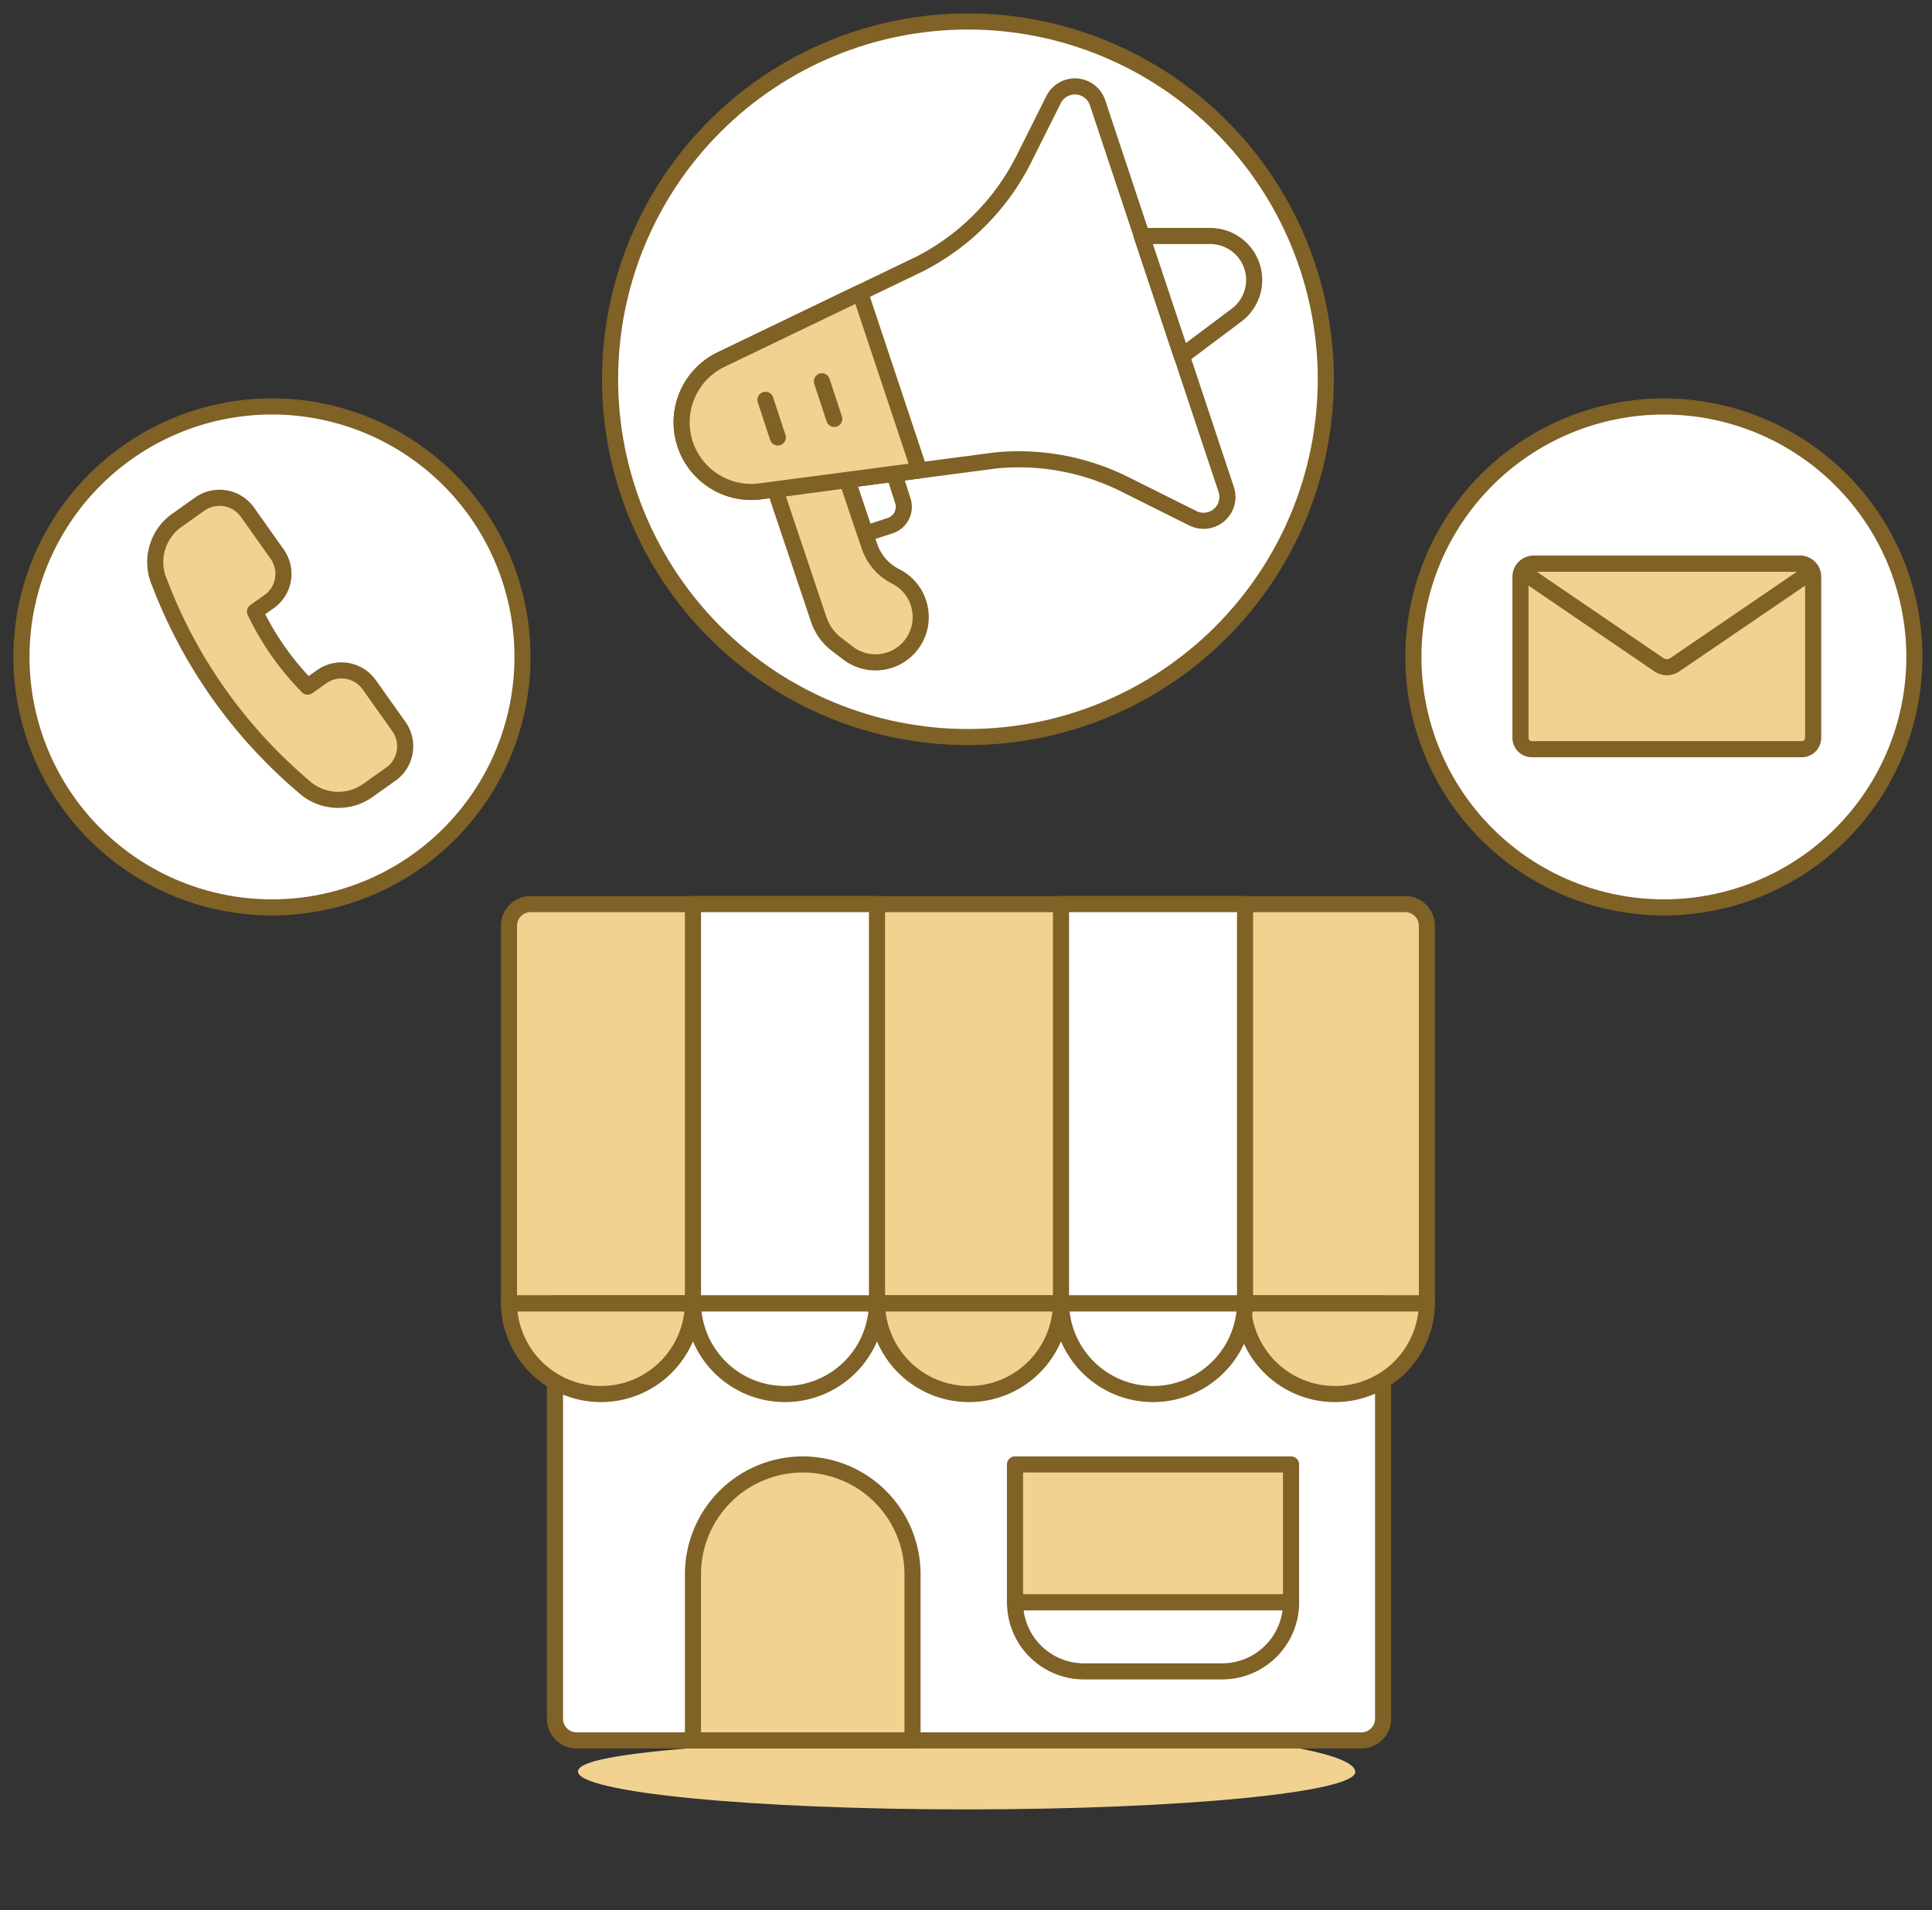
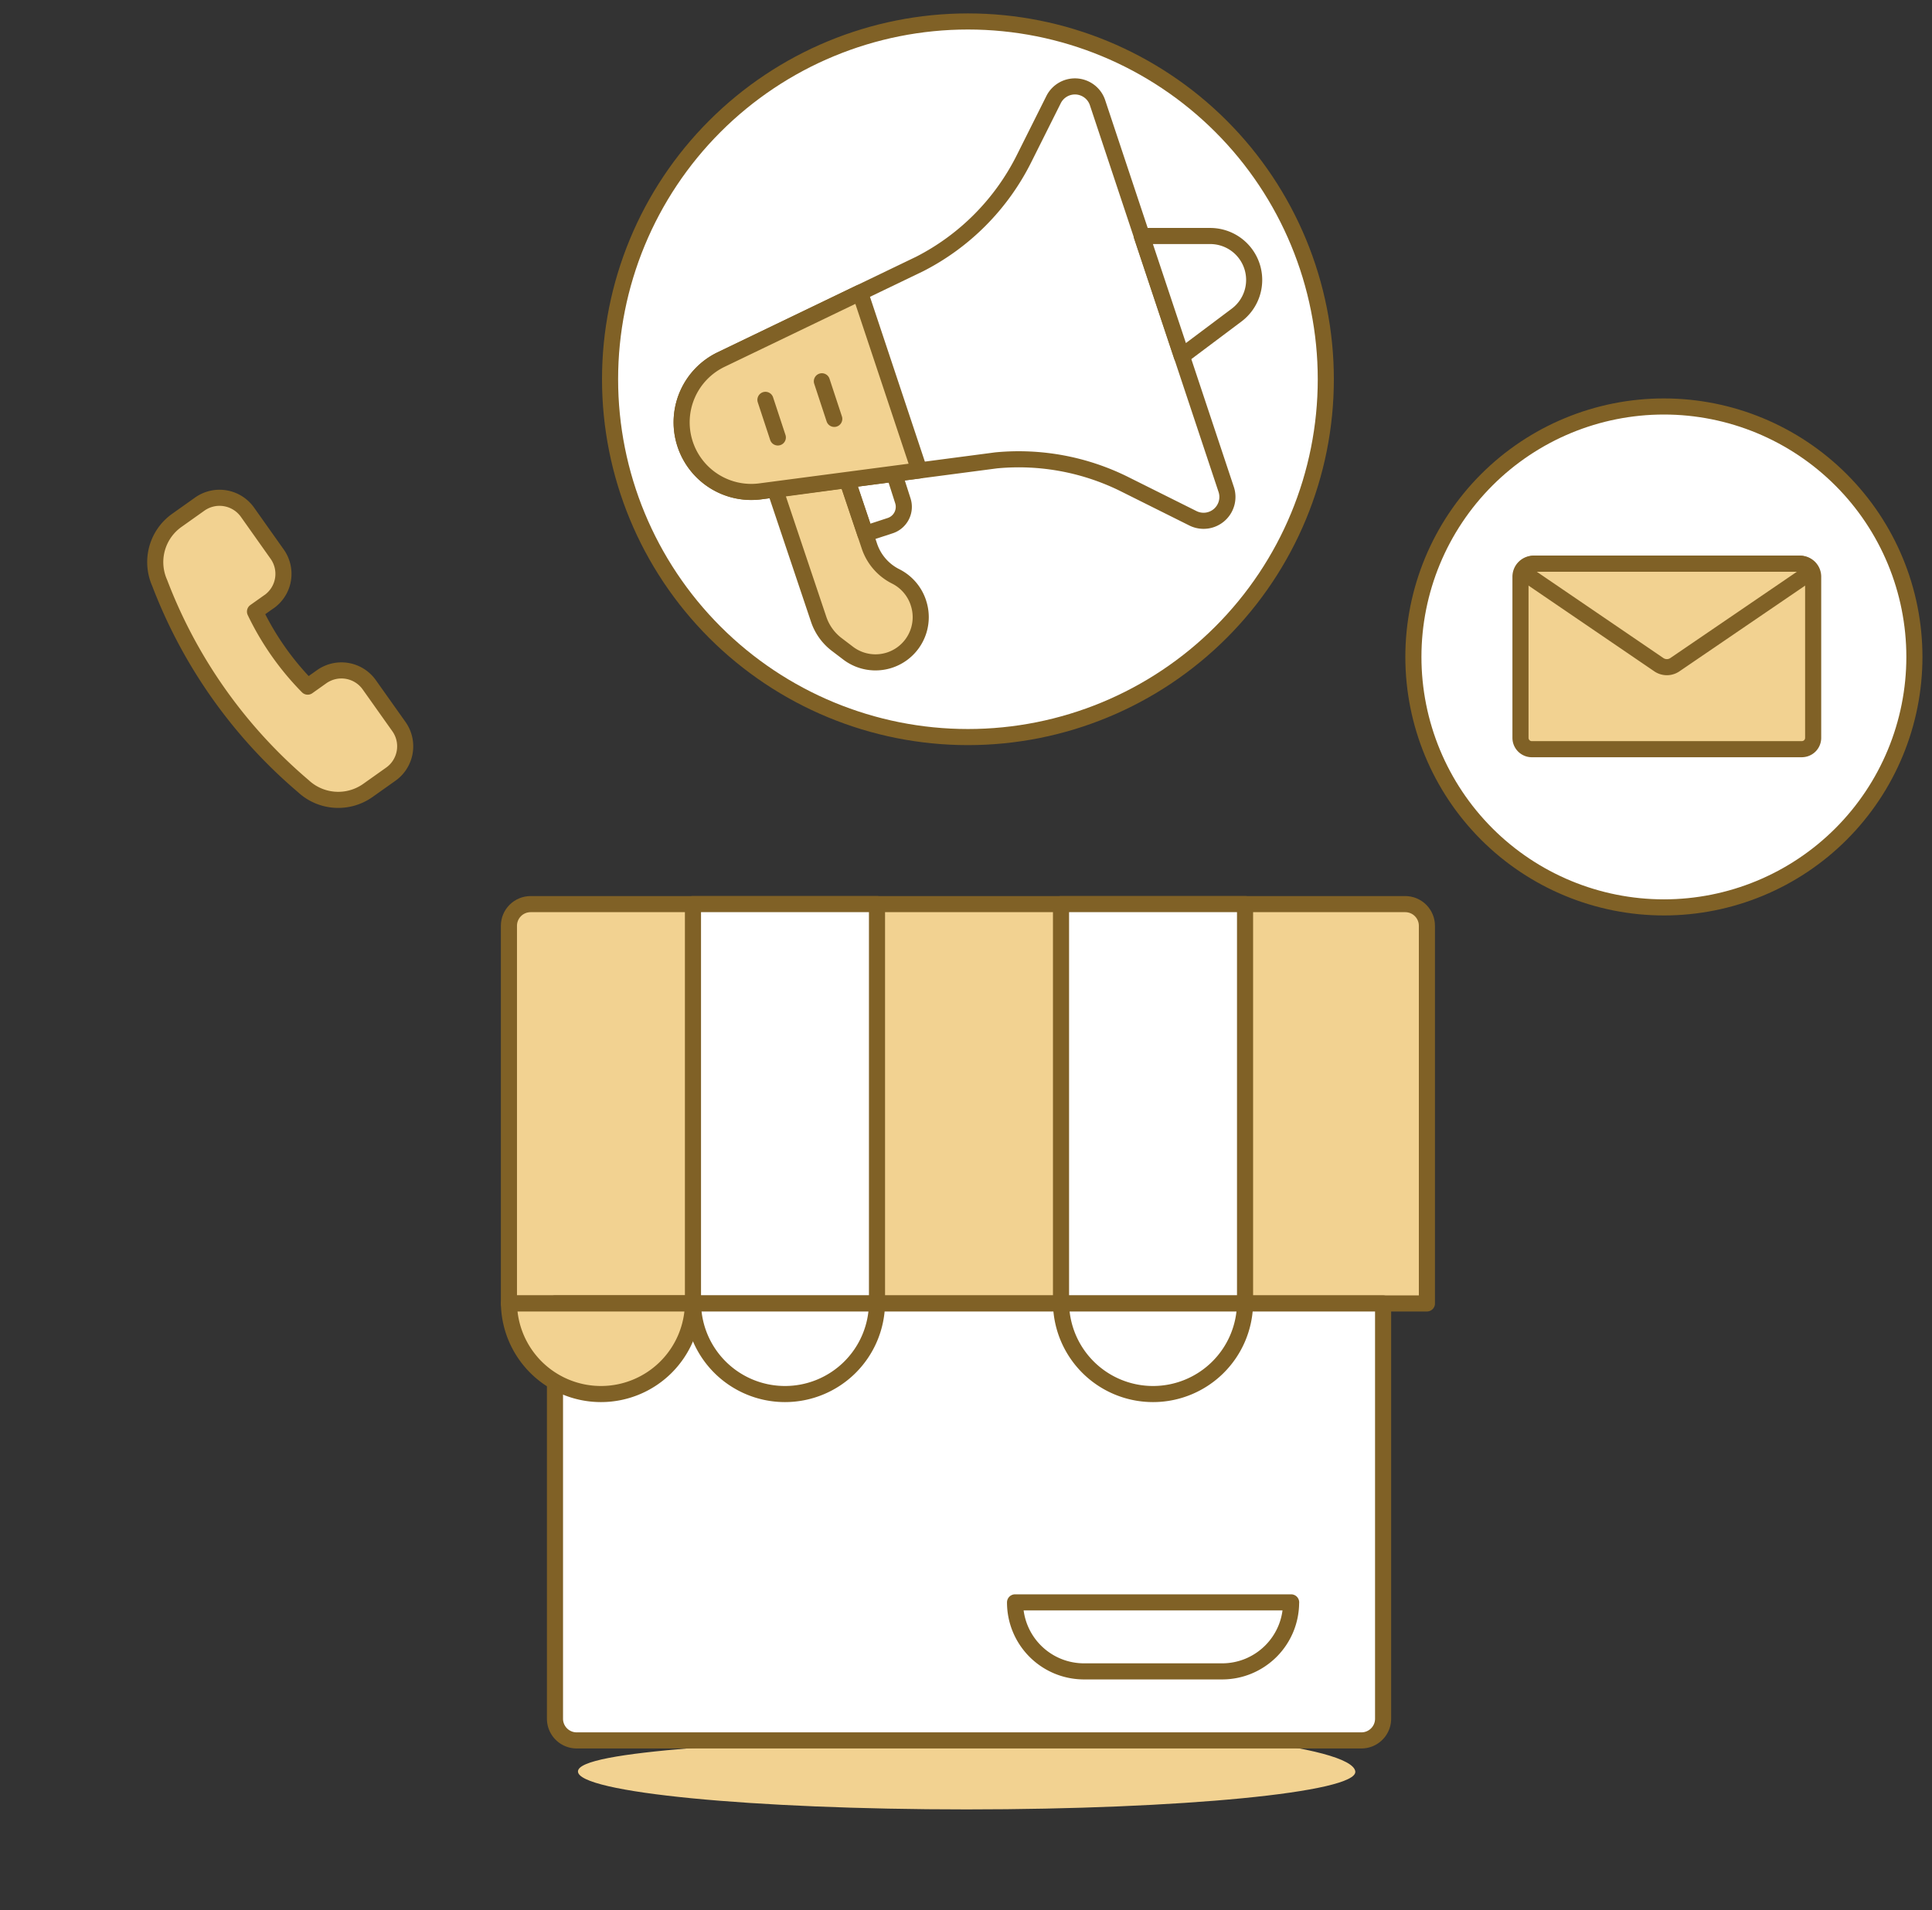
<svg xmlns="http://www.w3.org/2000/svg" class="" fill="none" viewBox="0 0 90 89">
  <rect x="0" y="0" width="90" height="89" fill="#333333" stroke="none" />
  <path d="M4.677 48.587c0 10.718 4.258 20.998 11.837 28.577 7.579 7.579 17.858 11.837 28.576 11.837s20.998-4.258 28.576-11.837c7.579-7.579 11.837-17.858 11.837-28.577 0-10.718-4.258-20.997-11.837-28.576-7.579-7.579-17.858-11.837-28.576-11.837S24.092 12.431 16.513 20.01C8.934 27.589 4.677 37.868 4.677 48.587z" />
  <path d="M66.472 60.731H23.708V43.135c0-.268.106-.525.296-.714.19-.19.447-.296.714-.296h40.743c.268 0 .525.106.714.296.19.189.296.446.296.714v17.596z" fill="#F2D291" stroke="#806126" stroke-width=".75" stroke-linecap="round" stroke-linejoin="round" />
  <path d="M63.135 82.537c.111.971-8.106 1.768-18.105 1.768-9.999 0-18.106-.791-18.106-1.768s8.115-1.343 18.106-1.768c9.716-.413 17.972.596 18.105 1.768z" fill="#F2D291" />
  <path d="M32.281 42.125h8.573v18.605h-8.573V42.125zM49.426 42.125h8.573v18.605h-8.573V42.125zM63.418 81.09H26.863c-.268 0-.525-.106-.714-.296a1.01 1.01 0 01-.296-.714V60.731h38.577v19.349c0 .268-.106.525-.296.714-.189.19-.446.296-.714.296z" fill="#fff" stroke="#806126" stroke-width=".75" stroke-linecap="round" stroke-linejoin="round" />
  <path d="M32.281 60.731a4.287 4.287 0 01-1.278 2.989 4.287 4.287 0 01-3.008 1.232 4.287 4.287 0 01-3.008-1.232 4.287 4.287 0 01-1.278-2.989h8.573z" fill="#F2D291" stroke="#806126" stroke-width=".75" stroke-linecap="round" stroke-linejoin="round" />
  <path d="M40.854 60.731a4.287 4.287 0 01-1.278 2.989 4.287 4.287 0 01-3.008 1.232 4.287 4.287 0 01-3.008-1.232 4.287 4.287 0 01-1.278-2.989h8.573z" fill="#fff" stroke="#806126" stroke-width=".75" stroke-linecap="round" stroke-linejoin="round" />
-   <path d="M49.426 60.731a4.287 4.287 0 01-1.278 2.989 4.287 4.287 0 01-3.008 1.232 4.287 4.287 0 01-3.008-1.232 4.287 4.287 0 01-1.278-2.989h8.573zM66.472 60.731a4.287 4.287 0 01-1.278 2.989 4.287 4.287 0 01-3.008 1.232c-1.126 0-2.206-.443-3.008-1.232a4.287 4.287 0 01-1.278-2.989h8.573z" fill="#F2D291" stroke="#806126" stroke-width=".75" stroke-linecap="round" stroke-linejoin="round" />
  <path d="M57.999 60.731a4.287 4.287 0 01-1.278 2.989 4.287 4.287 0 01-3.008 1.232 4.287 4.287 0 01-3.008-1.232 4.287 4.287 0 01-1.278-2.989h8.573z" fill="#fff" stroke="#806126" stroke-width=".75" stroke-linecap="round" stroke-linejoin="round" />
-   <path d="M42.51 81.09H32.281V73.346c0-1.356.539-2.657 1.498-3.616.959-.959 2.26-1.498 3.616-1.498 1.356 0 2.657.539 3.616 1.498.959.959 1.498 2.26 1.498 3.616v7.744zM47.283 68.232h12.858v6.43H47.283v-6.43z" fill="#F2D291" stroke="#806126" stroke-width=".75" stroke-linecap="round" stroke-linejoin="round" />
  <path d="M60.144 74.66c0.0.422-.083.84-.244 1.23a3.215 3.215 0 01-.697 1.043c-.299.298-.653.535-1.043.697a3.216 3.216 0 01-1.23.244h-6.431a3.215 3.215 0 01-1.23-.244 3.214 3.214 0 01-1.043-.697 3.214 3.214 0 01-.941-2.274h12.861z" fill="#fff" stroke="#806126" stroke-width=".75" stroke-linecap="round" stroke-linejoin="round" />
-   <path d="M1 30.608a11.669 11.669 0 003.418 8.252 11.669 11.669 0 003.786 2.53 11.668 11.668 0 004.466.888c1.532 0 3.05-.302 4.466-.888a11.669 11.669 0 003.786-2.53 11.669 11.669 0 002.53-3.786c.587-1.416.888-2.933.888-4.466 0-1.532-.302-3.05-.888-4.466a11.669 11.669 0 00-2.53-3.786 11.669 11.669 0 00-3.786-2.53 11.668 11.668 0 00-4.466-.888c-1.532 0-3.05.302-4.466.888a11.669 11.669 0 00-3.786 2.53A11.669 11.669 0 001 30.608z" fill="#fff" />
-   <path d="M1 30.608a11.669 11.669 0 003.418 8.252 11.669 11.669 0 003.786 2.53 11.67 11.67 0 004.466.888c1.532 0 3.05-.302 4.466-.888a11.669 11.669 0 003.786-2.53 11.669 11.669 0 002.53-3.786c.587-1.416.888-2.933.888-4.466 0-1.532-.302-3.05-.888-4.466a11.669 11.669 0 00-2.53-3.786 11.669 11.669 0 00-3.786-2.53 11.668 11.668 0 00-4.466-.888c-1.532 0-3.05.302-4.466.888a11.669 11.669 0 00-3.786 2.53A11.669 11.669 0 001 30.608v0z" stroke="#806126" stroke-width=".75" stroke-linecap="round" stroke-linejoin="round" />
  <path d="M12.53 28.037c.171-.121.317-.274.429-.451.112-.177.188-.375.223-.582a1.588 1.588 0 00-.274-1.19l-1.38-1.949a1.595 1.595 0 00-1.033-.649 1.595 1.595 0 00-1.19.271l-1.069.759a2.383 2.383 0 00-.919 1.313 2.384 2.384 0 00.12 1.598 23.319 23.319 0 006.686 9.465c.401.376.92.603 1.469.64a2.387 2.387 0 001.543-.432l1.068-.758c.171-.121.317-.274.428-.452a1.59 1.59 0 00.204-1.204 1.591 1.591 0 00-.256-.568l-1.375-1.939a1.591 1.591 0 00-1.033-.65 1.591 1.591 0 00-.622.018c-.204.047-.397.134-.568.255l-.648.46a12.955 12.955 0 01-2.454-3.496l.65-.461z" fill="#F2D291" stroke="#806126" stroke-width=".75" stroke-linecap="round" stroke-linejoin="round" />
  <path d="M65.841 30.608c0 3.095 1.23 6.063 3.418 8.252 2.188 2.188 5.157 3.418 8.252 3.418s6.063-1.23 8.251-3.418c2.188-2.188 3.418-5.157 3.418-8.252s-1.229-6.063-3.418-8.251c-2.188-2.188-5.157-3.418-8.251-3.418s-6.063 1.229-8.252 3.418c-2.188 2.188-3.418 5.157-3.418 8.251z" fill="#fff" />
  <path d="M65.841 30.608c0 3.095 1.23 6.063 3.418 8.252 2.188 2.188 5.157 3.418 8.252 3.418s6.063-1.23 8.251-3.418c2.188-2.188 3.418-5.157 3.418-8.252s-1.229-6.063-3.418-8.251c-2.188-2.188-5.157-3.418-8.251-3.418s-6.063 1.229-8.252 3.418c-2.188 2.188-3.418 5.157-3.418 8.251v0z" stroke="#806126" stroke-width=".75" stroke-linecap="round" stroke-linejoin="round" />
  <path d="M83.936 34.907H71.359a.528.528 0 01-.374-.155.528.528 0 01-.155-.374v-7.507c0-.161.064-.315.178-.429a.606.606 0 01.429-.178h12.42c.161 0 .315.064.429.178a.606.606 0 01.178.429v7.507c0 .14-.055.274-.154.373a.529.529 0 01-.372.155z" fill="#F2D291" />
  <path d="M83.936 34.907H71.359a.528.528 0 01-.374-.155.528.528 0 01-.155-.374v-7.507c0-.161.064-.315.178-.429a.606.606 0 01.429-.178h12.42c.161 0 .315.064.429.178a.606.606 0 01.178.429v7.507c0 .14-.055.274-.154.373a.529.529 0 01-.372.155v0z" stroke="#806126" stroke-width=".75" stroke-linecap="round" stroke-linejoin="round" />
  <path d="M84.392 26.627a.665.665 0 00-.245-.266.665.665 0 00-.348-.098H71.499a.665.665 0 00-.348.098.666.666 0 00-.245.266v0l6.386 4.354a.666.666 0 00.357.104c.127 0 .25-.036.357-.104l6.385-4.355" stroke="#806126" stroke-width=".75" stroke-linecap="round" stroke-linejoin="round" />
  <path d="M28.419 17.671c0 4.421 1.756 8.662 4.883 11.788 3.126 3.126 7.367 4.883 11.788 4.883 4.421 0 8.662-1.756 11.788-4.883 3.126-3.126 4.883-7.367 4.883-11.788 0-4.421-1.756-8.662-4.883-11.788C53.751 2.756 49.511 1 45.09 1c-4.421 0-8.662 1.756-11.788 4.883-3.126 3.126-4.883 7.367-4.883 11.788z" fill="#fff" />
  <path d="M28.419 17.671c0 4.421 1.756 8.662 4.883 11.788 3.126 3.126 7.367 4.883 11.788 4.883 4.421 0 8.662-1.756 11.788-4.883 3.126-3.126 4.883-7.367 4.883-11.788 0-4.421-1.756-8.662-4.883-11.788C53.751 2.756 49.511 1 45.09 1c-4.421 0-8.662 1.756-11.788 4.883-3.126 3.126-4.883 7.367-4.883 11.788v0z" stroke="#806126" stroke-width=".75" stroke-linecap="round" stroke-linejoin="round" />
  <path d="M57.124 22.813a1.111 1.111 0 01-.33 1.181c-.165.143-.368.234-.584.262a1.111 1.111 0 01-.632-.104l-3.17-1.582a11.069 11.069 0 00-5.999-1.121l-10.986 1.443a3.244 3.244 0 01-2.188-.494 3.245 3.245 0 01-1.345-1.796 3.244 3.244 0 01.142-2.239 3.245 3.245 0 011.561-1.612l9.256-4.455a11.065 11.065 0 004.85-4.895l1.385-2.769a1.111 1.111 0 01.444-.462c.19-.107.407-.156.625-.141.218.016.426.095.599.228s.303.314.373.52L57.124 22.813z" fill="#fff" />
  <path d="M42.779 28.078a2.106 2.106 0 01-.777 2.396 2.106 2.106 0 01-1.269.387 2.107 2.107 0 01-1.249-.448l-.531-.404a2.459 2.459 0 01-.808-1.129l-2.035-6.062 3.356-.452 1.032 3.071c.101.306.262.59.474.834.211.244.469.443.758.587.498.252.875.691 1.05 1.22z" fill="#F2D291" />
  <path d="M57.124 22.813a1.111 1.111 0 01-.33 1.181c-.165.143-.368.234-.584.262a1.111 1.111 0 01-.632-.104l-3.17-1.582a11.069 11.069 0 00-5.999-1.121l-10.986 1.443a3.244 3.244 0 01-2.188-.494 3.245 3.245 0 01-1.345-1.796 3.244 3.244 0 01.142-2.239 3.245 3.245 0 011.561-1.612l9.256-4.455a11.065 11.065 0 004.85-4.895l1.385-2.769a1.111 1.111 0 01.444-.462c.19-.107.407-.156.625-.141.218.016.426.095.599.228s.303.314.373.52L57.124 22.813z" stroke="#806126" stroke-width=".75" stroke-linecap="round" stroke-linejoin="round" />
  <path d="M56.379 10.996c.43.001.848.136 1.196.387a2.048 2.048 0 01.756 2.271c-.128.41-.382.769-.725 1.027l-2.553 1.915-1.866-5.6h3.192zM39.466 22.36l.843 2.511 1.163-.381a.92.92 0 00.531-.457.921.921 0 00.056-.699l-.404-1.262-2.188.288z" fill="#fff" stroke="#806126" stroke-width=".75" stroke-linecap="round" stroke-linejoin="round" />
  <path d="M42.826 21.918l-7.404.975a3.244 3.244 0 01-3.392-4.528 3.245 3.245 0 011.561-1.612l6.476-3.117 2.758 8.282z" fill="#F2D291" />
  <path d="M42.826 21.918l-7.404.975a3.244 3.244 0 01-3.392-4.528 3.245 3.245 0 011.561-1.612l6.476-3.117 2.758 8.282zM42.779 28.078a2.106 2.106 0 01-.777 2.396 2.106 2.106 0 01-1.269.387 2.107 2.107 0 01-1.249-.448l-.531-.404a2.459 2.459 0 01-.808-1.129l-2.035-6.062 3.356-.452 1.032 3.071c.101.306.262.59.474.834.211.244.469.443.758.587.498.252.875.691 1.05 1.22v0zM38.286 17.765l.577 1.752M35.657 18.63l.577 1.752" stroke="#806126" stroke-width=".75" stroke-linecap="round" stroke-linejoin="round" />
</svg>